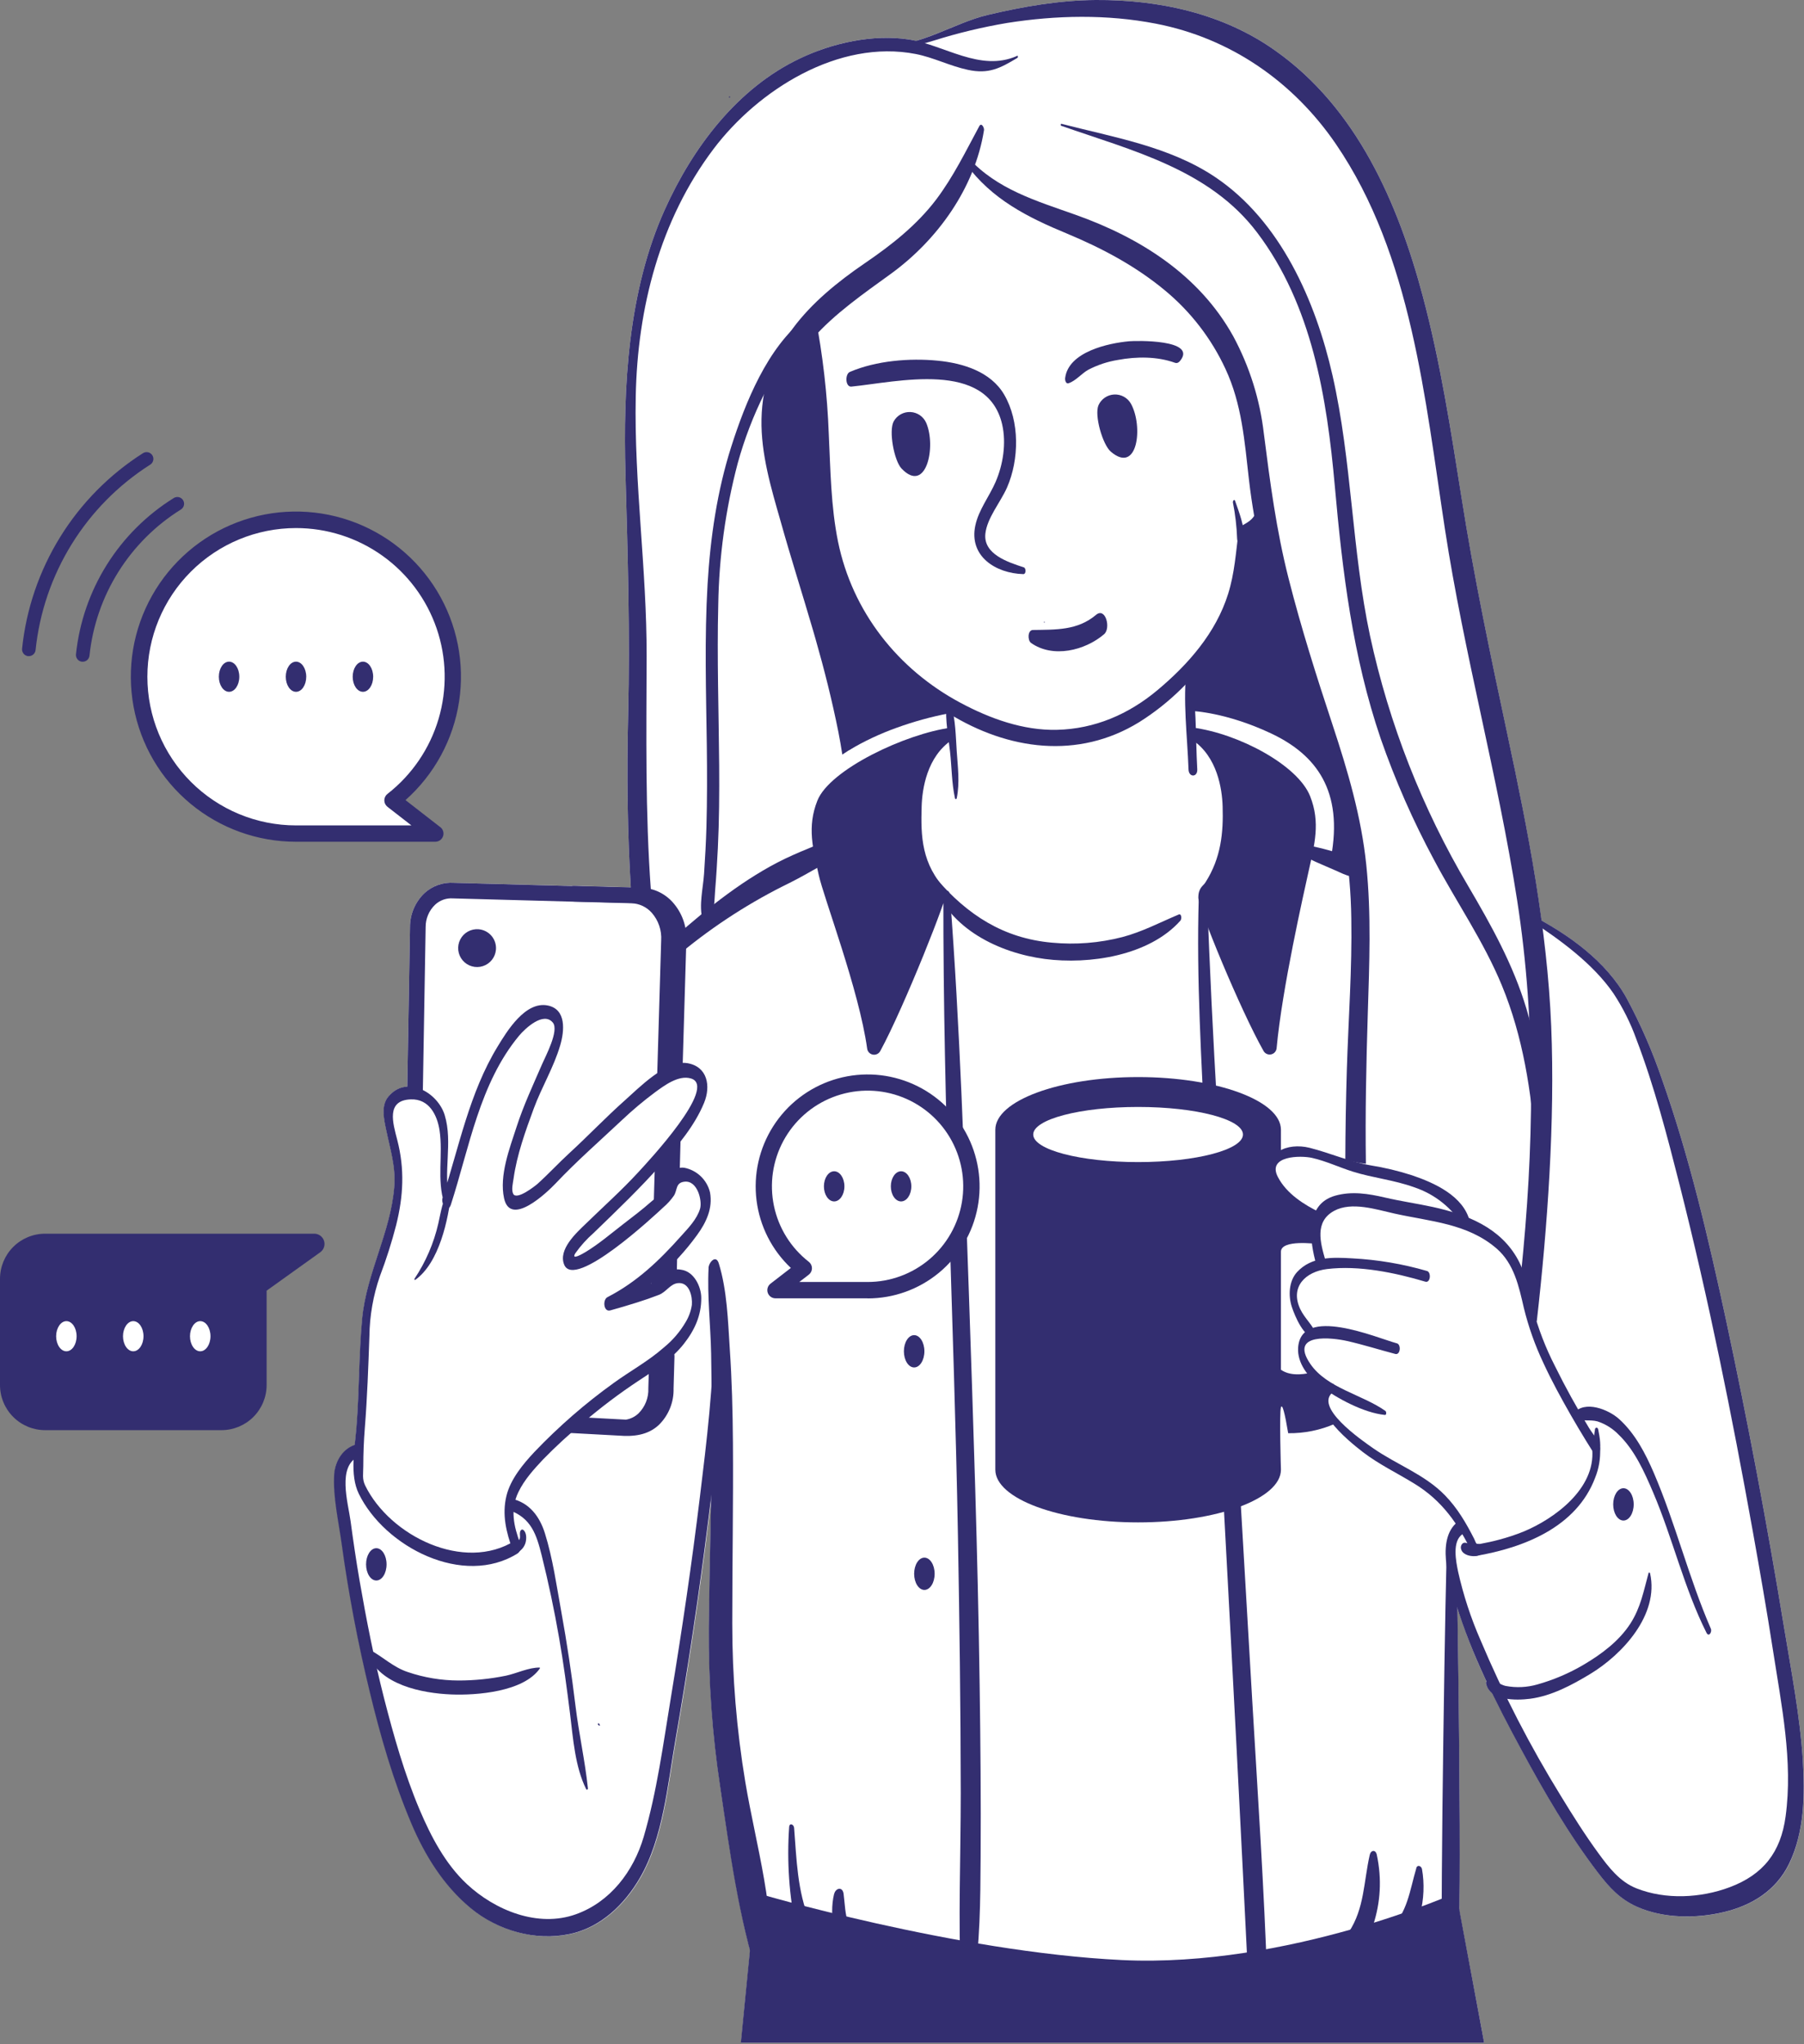
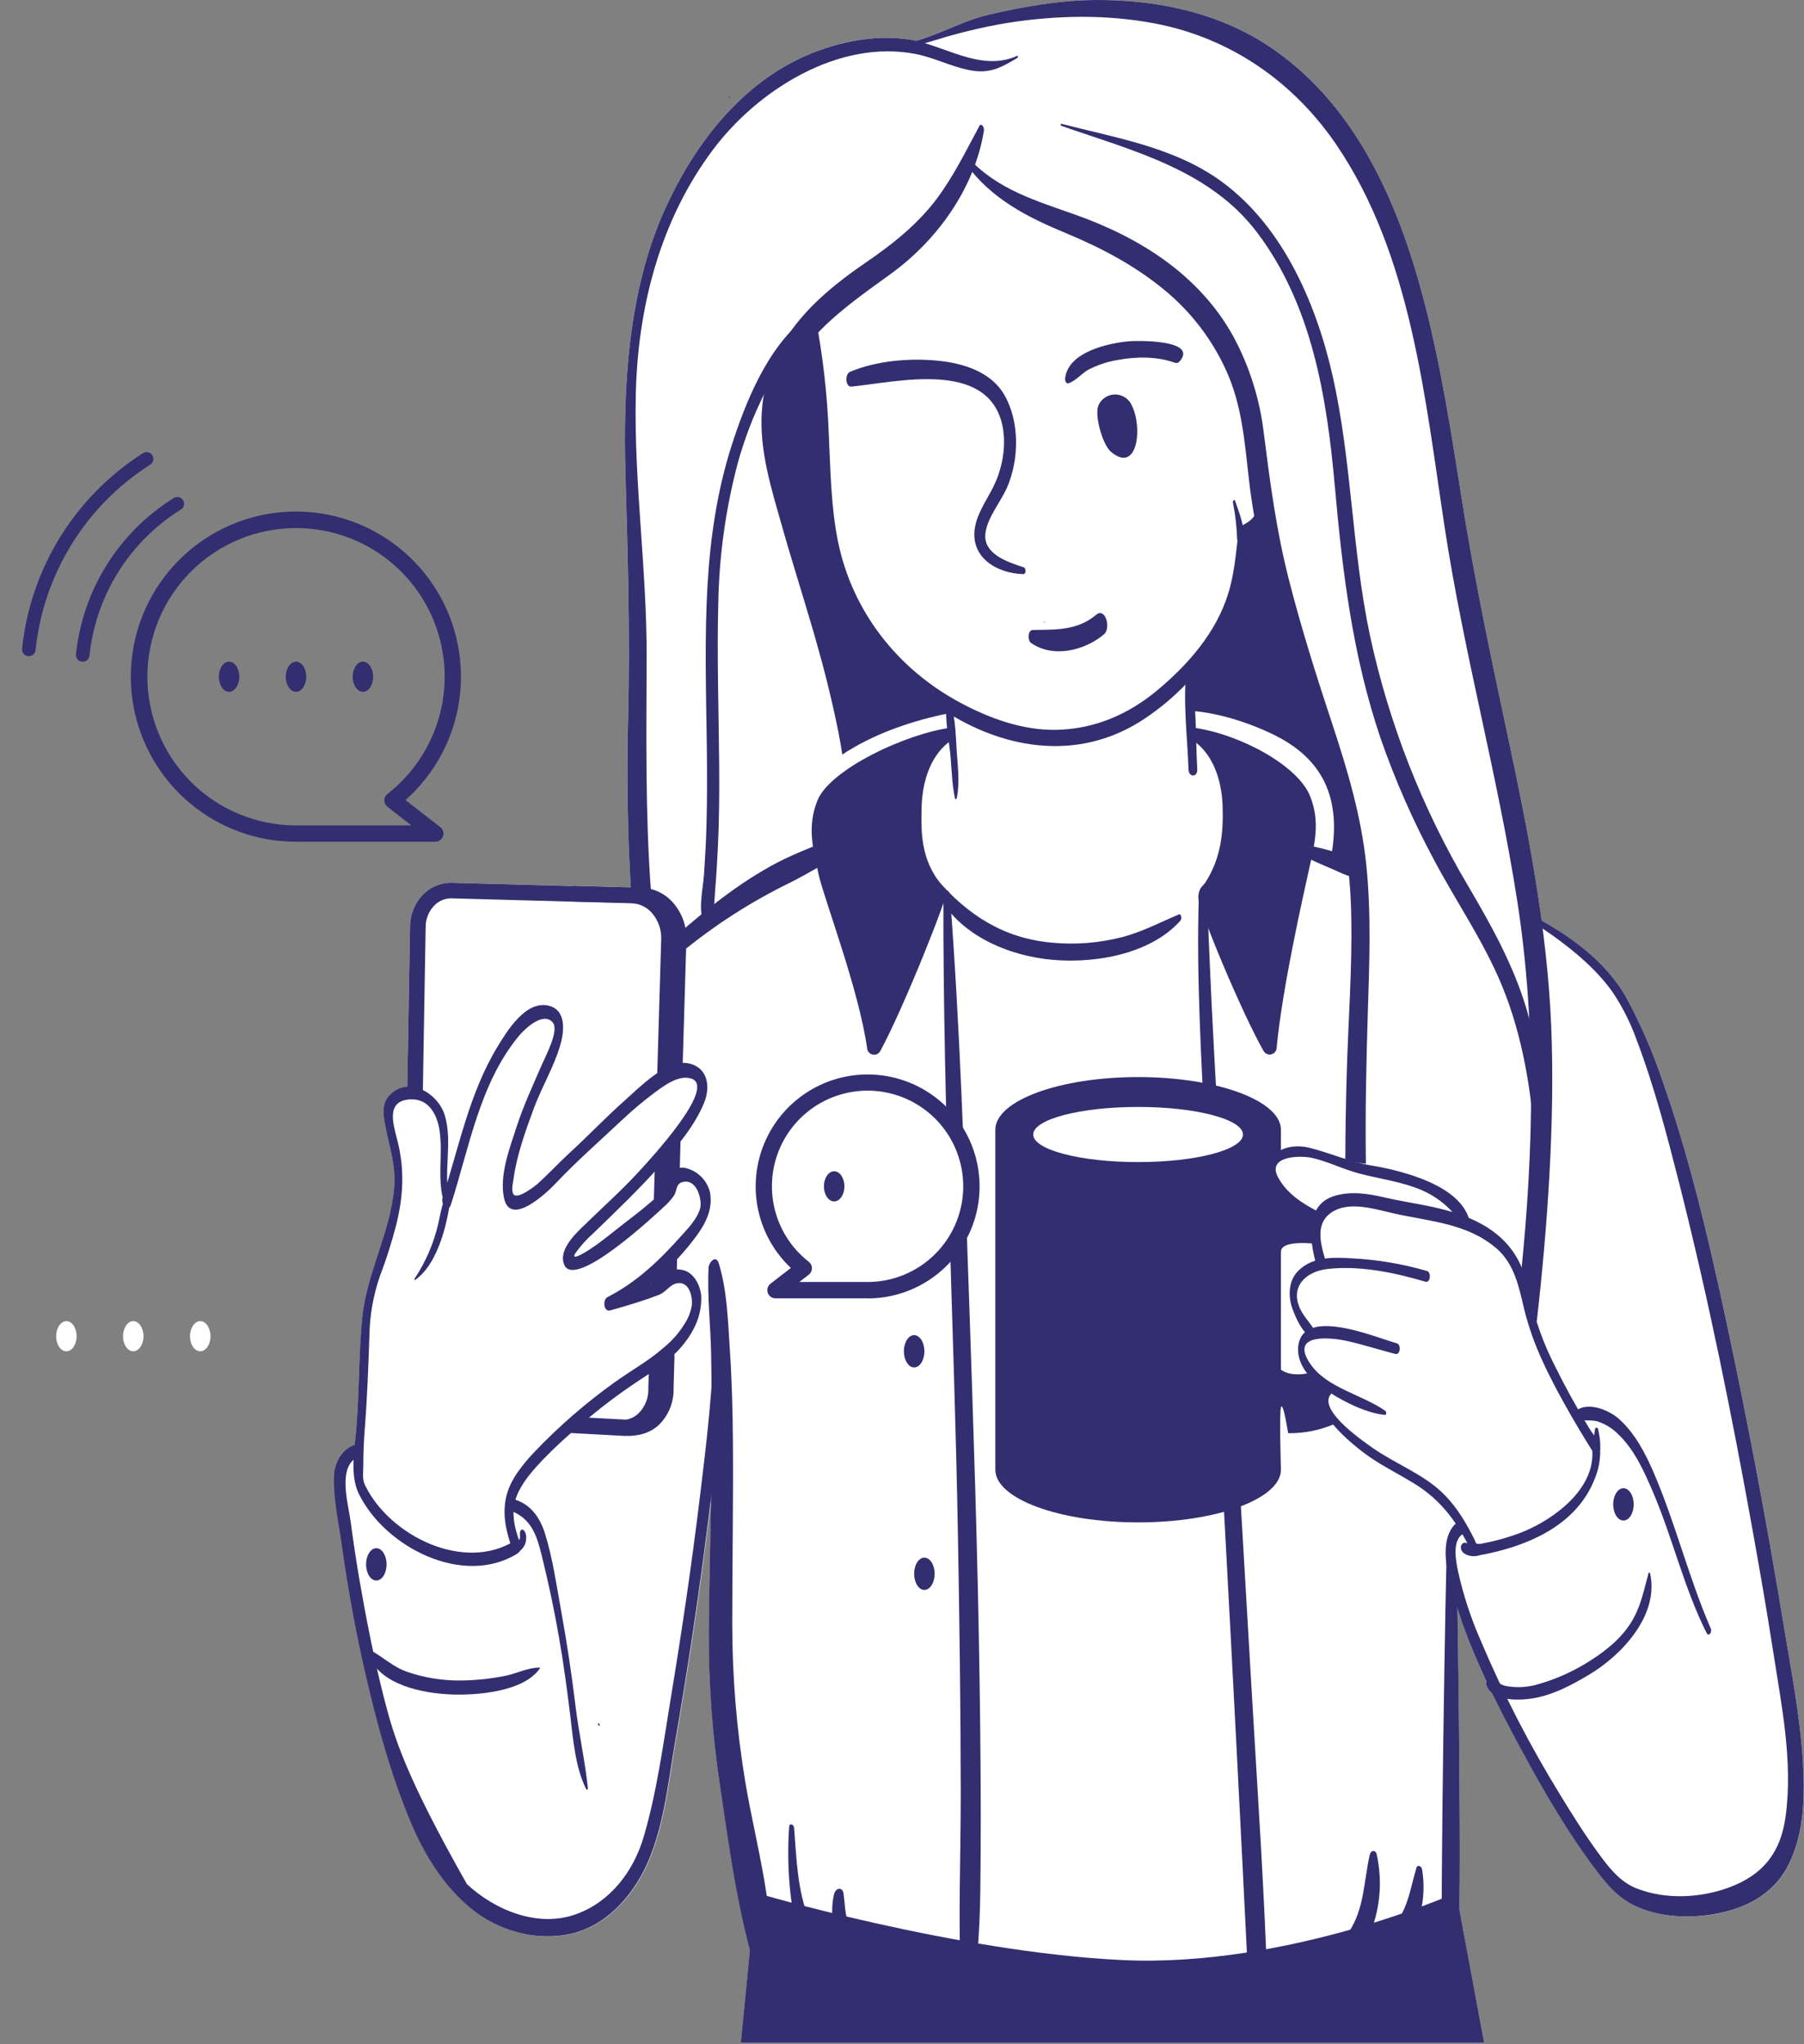
<svg xmlns="http://www.w3.org/2000/svg" width="572" height="648" viewBox="0 0 572 648" fill="none">
  <rect x="0" y="0" width="572" height="648" fill="#808080" stroke="none" />
  <g clip-path="url(#clip0_7_381)">
    <path d="M571.62 557.93C570.7 543.72 567.93 529.61 565.62 515.57C560.287 483.037 554.17 450.647 547.27 418.4C541.72 392.7 535.74 366.92 526.96 342.11C523.961 333.311 520.245 324.772 515.85 316.58C509.85 305.75 499.49 297.8 488.77 291.83C486.12 272.13 482.16 252.6 478.01 233.15C472.64 208 467.33 182.92 463.35 157.5C460 136.2 456.71 114.85 451.16 94C443.26 64.3 430.16 34.22 404.3 16C387.76 4.25 367.4 -0.13 347.42 -5.69993e-06C335.88 0.08 324.42 2.08 313.24 4.72C305.66 6.5 298.15 10.72 290.44 12.96C289.65 12.78 288.86 12.62 288.07 12.5C276.61 10.77 263.88 13.63 253.57 18.56C233.72 28 219.63 46.81 210.79 66.43C199.14 92.26 197.53 122.53 198.32 150.43C199.05 175.84 199.78 201.07 199.17 226.5C198.73 244.78 198.91 263.02 200.01 281.28L182.16 280.79C181.965 280.792 181.77 280.816 181.58 280.86L143.91 279.86C142.206 279.741 140.495 279.974 138.884 280.545C137.274 281.117 135.799 282.013 134.55 283.18C133.102 284.565 131.951 286.231 131.169 288.076C130.386 289.921 129.989 291.906 130 293.91L129.14 344.47C127.969 344.55 126.828 344.879 125.793 345.434C124.759 345.989 123.854 346.758 123.14 347.69C120.8 350.55 121.8 354.81 122.47 358.07C123.76 364.35 125.59 369.85 125.05 376.36C123.85 390.83 116.27 403.54 114.89 417.92C113.79 429.46 114 441.13 113.05 452.7C112.91 454.38 112.7 456.2 112.51 458.06C110.67 458.805 109.086 460.067 107.949 461.695C106.813 463.323 106.174 465.246 106.11 467.23C105.63 474.37 107.51 482.39 108.47 489.46C110.636 505.169 113.593 520.759 117.33 536.17C120.73 550.32 124.84 564.53 130.51 577.95C134.82 588.16 140.81 597.84 149.43 604.95C158.05 612.06 169.9 615.42 180.84 613.1C190.66 611.02 198.18 603.7 203.07 595.26C210.4 582.61 211.81 565.8 214.29 551.65C218.29 528.65 221.747 505.553 224.66 482.36C224.94 480.16 225.217 477.957 225.49 475.75C225.27 489.16 224.93 502.57 224.79 515.98C224.661 532.953 225.881 549.91 228.44 566.69C231 583.79 233.44 601.39 237.84 618.23L234.95 647.56H470.59L462.68 605.47C463.14 582.47 462.38 528.54 462.07 509.72C464.64 517.673 467.726 525.45 471.31 533C471.238 533.066 471.185 533.15 471.157 533.243C471.129 533.336 471.126 533.435 471.15 533.53C471.381 534.822 472.096 535.978 473.15 536.76C476.09 542.76 479.22 548.76 482.39 554.64C489.66 568.1 497.46 581.57 506.78 593.74C510.31 598.35 513.71 602.08 519.16 604.5C527.5 608.2 537.84 608.24 546.59 606.17C555.59 604.04 563.22 599.27 567.33 590.82C572.18 580.73 572.32 568.88 571.62 557.93Z" fill="white" />
-     <path d="M93.86 164.81C104.212 164.814 114.304 168.048 122.729 174.062C131.154 180.076 137.492 188.57 140.859 198.359C144.226 208.148 144.453 218.743 141.51 228.667C138.567 238.592 132.599 247.35 124.44 253.72L138 264.25H93.86C80.674 264.25 68.027 259.012 58.703 249.687C49.378 240.363 44.14 227.717 44.14 214.53C44.14 201.343 49.378 188.697 58.703 179.373C68.027 170.048 80.674 164.81 93.86 164.81Z" fill="white" />
    <path d="M138 266.84H93.86C81.616 266.849 69.756 262.566 60.344 254.734C50.931 246.903 44.563 236.019 42.346 223.978C40.128 211.936 42.203 199.498 48.209 188.828C54.215 178.157 63.771 169.931 75.216 165.578C86.66 161.226 99.269 161.024 110.847 165.007C122.425 168.99 132.24 176.906 138.585 187.378C144.93 197.85 147.402 210.215 145.573 222.322C143.743 234.429 137.726 245.511 128.57 253.64L139.41 262.06C139.884 262.36 140.249 262.805 140.448 263.33C140.648 263.854 140.671 264.429 140.516 264.968C140.36 265.508 140.033 265.982 139.585 266.319C139.137 266.657 138.591 266.839 138.03 266.84H138ZM93.86 167.4C81.36 167.4 69.373 172.365 60.534 181.204C51.695 190.043 46.73 202.03 46.73 214.53C46.73 227.03 51.695 239.017 60.534 247.856C69.373 256.695 81.36 261.66 93.86 261.66H130.45L122.85 255.76C122.54 255.518 122.29 255.208 122.118 254.855C121.945 254.501 121.856 254.113 121.856 253.72C121.856 253.327 121.945 252.939 122.118 252.585C122.29 252.232 122.54 251.922 122.85 251.68C130.592 245.644 136.255 237.341 139.049 227.93C141.842 218.519 141.627 208.471 138.433 199.189C135.239 189.906 129.226 181.853 121.233 176.154C113.24 170.455 103.667 167.394 93.85 167.4H93.86Z" fill="#332E70" />
    <path d="M111.83 214.53C111.83 217.17 113.28 219.31 115.08 219.31C116.88 219.31 118.32 217.17 118.32 214.53C118.32 211.89 116.87 209.75 115.08 209.75C113.29 209.75 111.83 211.89 111.83 214.53Z" fill="#332E70" />
    <path d="M90.61 214.53C90.61 217.17 92.06 219.31 93.86 219.31C95.66 219.31 97.1 217.17 97.1 214.53C97.1 211.89 95.65 209.75 93.86 209.75C92.07 209.75 90.61 211.89 90.61 214.53Z" fill="#332E70" />
    <path d="M69.39 214.53C69.39 217.17 70.84 219.31 72.63 219.31C74.42 219.31 75.88 217.17 75.88 214.53C75.88 211.89 74.43 209.75 72.63 209.75C70.83 209.75 69.39 211.89 69.39 214.53Z" fill="#332E70" />
    <path d="M26.26 209.77H26C25.719 209.741 25.447 209.657 25.199 209.523C24.951 209.389 24.732 209.207 24.554 208.987C24.377 208.768 24.244 208.516 24.165 208.245C24.085 207.974 24.06 207.69 24.09 207.41C25.142 197.338 28.482 187.64 33.855 179.055C39.227 170.471 46.491 163.228 55.09 157.88C55.328 157.73 55.594 157.629 55.871 157.582C56.149 157.535 56.433 157.543 56.707 157.605C56.982 157.668 57.241 157.784 57.471 157.947C57.7 158.11 57.895 158.317 58.045 158.555C58.195 158.793 58.296 159.059 58.343 159.336C58.39 159.614 58.382 159.898 58.319 160.172C58.257 160.447 58.141 160.706 57.978 160.936C57.815 161.165 57.608 161.36 57.37 161.51C49.326 166.518 42.532 173.296 37.506 181.329C32.48 189.362 29.355 198.436 28.37 207.86C28.312 208.381 28.065 208.862 27.676 209.214C27.288 209.566 26.784 209.763 26.26 209.77Z" fill="#332E70" />
    <path d="M9.1 208H8.88C8.323 207.93 7.814 207.645 7.463 207.206C7.112 206.767 6.946 206.209 7 205.65C8.302 193.092 12.428 180.992 19.069 170.255C25.711 159.518 34.695 150.422 45.35 143.65C45.83 143.351 46.408 143.253 46.96 143.378C47.511 143.502 47.991 143.839 48.296 144.315C48.601 144.791 48.707 145.368 48.59 145.921C48.472 146.474 48.142 146.959 47.67 147.27C37.559 153.693 29.033 162.321 22.731 172.507C16.429 182.694 12.514 194.175 11.28 206.09C11.22 206.623 10.964 207.114 10.56 207.468C10.157 207.821 9.636 208.011 9.1 208Z" fill="#332E70" />
-     <path d="M14.31 391.09C10.515 391.09 6.875 392.598 4.191 395.281C1.508 397.965 0 401.605 0 405.4L0 439.06C0 442.855 1.508 446.495 4.191 449.179C6.875 451.862 10.515 453.37 14.31 453.37H70.22C74.016 453.37 77.657 451.863 80.342 449.179C83.028 446.496 84.537 442.856 84.54 439.06V409.15L101.54 396.98C102.098 396.579 102.515 396.011 102.731 395.359C102.946 394.706 102.949 394.002 102.739 393.347C102.529 392.692 102.117 392.121 101.562 391.716C101.007 391.31 100.337 391.091 99.65 391.09H14.31Z" fill="#332E70" />
    <path d="M60.24 423.59C60.24 426.23 61.7 428.37 63.49 428.37C65.28 428.37 66.74 426.23 66.74 423.59C66.74 420.95 65.28 418.81 63.49 418.81C61.7 418.81 60.24 421 60.24 423.59Z" fill="white" />
    <path d="M39 423.59C39 426.23 40.46 428.37 42.25 428.37C44.04 428.37 45.5 426.23 45.5 423.59C45.5 420.95 44.04 418.81 42.25 418.81C40.46 418.81 39 421 39 423.59Z" fill="white" />
    <path d="M17.8 423.59C17.8 426.23 19.26 428.37 21.05 428.37C22.84 428.37 24.29 426.23 24.29 423.59C24.29 420.95 22.84 418.81 21.05 418.81C19.26 418.81 17.8 421 17.8 423.59Z" fill="white" />
    <path d="M231.31 40.29C231.51 40.29 231.51 39.83 231.31 39.83C231.11 39.83 231.1 40.29 231.31 40.29Z" fill="#332E70" />
    <path d="M287.24 257.08C280.68 257.71 273.89 261.63 267.88 264.21C261.58 266.92 255.11 269.27 248.93 272.21C236.36 278.27 224.46 287.74 214.09 296.96C212.34 298.51 213.69 303.96 216.09 301.91C226.642 293.224 238.182 285.813 250.47 279.83C256.75 276.69 262.61 272.83 269.03 269.95C275.23 267.12 282.56 264.95 287.96 260.78C288.91 260.04 288.82 256.88 287.2 257.04L287.24 257.08Z" fill="#332E70" />
    <path d="M376.31 211.39C374.96 222.01 376.48 233.26 376.85 243.93C376.94 246.52 379.76 246.46 379.62 243.86C379.01 233.19 379.52 221.86 377.2 211.37C377.06 210.75 376.39 210.73 376.31 211.37V211.39Z" fill="#332E70" />
    <path d="M427.05 339C426.757 348.62 426.593 358.243 426.56 367.87C426.895 367.854 427.23 367.874 427.56 367.93C429.382 368.372 431.229 368.706 433.09 368.93C432.85 353.05 433.2 337.18 433.69 321.32C434.18 305.46 434.83 289.92 433.22 274.25C431.65 258.97 427.35 244.4 422.55 229.87C417.44 214.43 412.55 199.05 408.55 183.27C404.68 168.04 402.71 152.95 400.73 137.41C399.478 126.618 396.186 116.163 391.03 106.6C380.24 87.15 361.47 75.34 340.98 68.07C328.63 63.68 316.16 60.07 307.07 50.07C306.28 49.21 305.77 51.28 306.21 51.88C314.39 63.14 325.8 68.88 338.38 74.08C349.46 78.7 360 84.3 369.3 92C377.498 98.764 384.075 107.28 388.55 116.92C393.78 128.14 394.62 139.92 396.01 152.06C399.65 183.67 411.01 213.48 420.66 243.54C425.626 258.92 428.255 274.959 428.46 291.12C428.74 307.06 427.54 323.06 427.05 339Z" fill="#332E70" />
    <path d="M322.46 17.74C310.75 22.92 299.46 14.22 288.07 12.5C276.68 10.78 263.88 13.63 253.57 18.56C233.72 28 219.63 46.81 210.79 66.43C199.14 92.26 197.53 122.53 198.32 150.43C199.05 175.84 199.78 201.07 199.17 226.5C198.72 245.15 198.91 263.75 200.07 282.37C200.44 288.23 206.82 288.13 206.38 282.22C204.57 257.48 204.96 232.85 205.03 208.08C205.1 180.54 201.03 153.21 201.58 125.64C202.11 97.71 209.22 69.79 226.23 47.24C240.37 28.5 265.91 12.36 290.36 17.12C295.99 18.22 301.2 20.92 306.81 22.12C313.42 23.58 317.08 21.67 322.6 18.34C322.84 18.2 322.79 17.53 322.46 17.67V17.74Z" fill="#332E70" />
    <path d="M491.85 325.4C490.56 294.23 484.53 263.59 478.03 233.15C472.66 208 467.35 182.92 463.37 157.5C460 136.2 456.71 114.85 451.16 94C443.26 64.3 430.16 34.22 404.3 16C387.76 4.25 367.4 -0.13 347.42 -5.69993e-06C335.88 0.08 324.42 2.08 313.24 4.72C302.4 7.27 291.71 14.86 280.4 14.33C280.3 14.33 280.29 14.56 280.4 14.57C285.81 15.69 290.86 14.45 296.05 12.88C303.668 10.478 311.443 8.607 319.32 7.28C334.9 4.82 350.96 4.49 366.49 7.5C390.17 12.08 410.07 25.92 423.58 45.67C447.63 80.87 451.86 126.67 458.14 167.67C464.19 207.21 474.88 245.84 481.04 285.36C487.16 324.56 486.33 364.47 482.27 403.86C483.21 405.58 483.32 407.92 483.88 409.73C484.67 412.3 485.44 414.89 486.06 417.52C486.06 417.57 486.06 417.62 486.06 417.67L487.27 418.89C490.66 389.13 493.09 355.28 491.85 325.4Z" fill="#332E70" />
    <path d="M349.58 473.28C349.26 473.28 349.21 473.75 349.25 473.98C349.29 474.221 349.35 474.459 349.43 474.69C349.51 474.88 349.69 474.86 349.77 474.69C349.847 474.455 349.903 474.214 349.94 473.97C350 473.73 349.89 473.27 349.58 473.28Z" fill="#332E70" />
    <path d="M279.11 333.19C278.889 333.6 278.543 333.931 278.124 334.134C277.704 334.337 277.231 334.403 276.772 334.322C276.312 334.242 275.89 334.018 275.565 333.684C275.24 333.35 275.028 332.921 274.96 332.46C272.37 313.79 261.17 284.59 259.58 277.3C257.8 269.14 255.84 262.17 259.17 253.8C263.1 243.9 287.29 232.53 301.64 230.66C301.64 230.66 301.9 233.56 301.93 234.5C293.86 239.82 292.4 250.2 292.23 255.6C291.93 265.15 292.18 274.01 300.17 282.32C301 283.13 286.73 319.18 279.11 333.19Z" fill="#332E70" />
    <path d="M400.65 333.19C400.886 333.597 401.245 333.918 401.675 334.107C402.105 334.297 402.584 334.345 403.043 334.245C403.502 334.145 403.918 333.902 404.23 333.551C404.542 333.199 404.735 332.758 404.78 332.29C406.5 313.38 413.4 283.17 414.99 275.9C416.77 267.73 418.73 260.76 415.4 252.39C411.47 242.49 392.6 232.53 378.25 230.66C378.25 230.66 377.99 233.56 377.96 234.5C386.03 239.82 387.49 250.2 387.66 255.6C387.92 263.94 387.19 271.97 382.17 279.79C381.45 280.92 379.97 281.4 379.96 284.58C379.95 287.76 393.22 320.07 400.65 333.19Z" fill="#332E70" />
    <path d="M231.31 31C231.51 31 231.51 30.53 231.31 30.53C231.11 30.53 231.11 31 231.31 31Z" fill="#332E70" />
    <path d="M470.59 647.56H234.9L239.58 600C239.58 600 302.98 618.82 355.71 621.35C408.44 623.88 461.71 600 461.71 600L470.59 647.56Z" fill="#332E70" />
    <path d="M299.12 283.85C299 351.4 302.51 419 303.73 486.52C304.22 513.81 304.6 541.11 304.63 568.4C304.63 588.62 303.77 608.83 304.71 629.02C304.84 631.92 307.99 633.1 308.55 629.71C310.81 616.1 310.84 602.53 310.93 588.71C311.05 570.55 310.88 552.39 310.62 534.23C310.03 492.71 308.62 451.23 307.2 409.7C305.73 367.7 304.4 325.7 301.2 283.76C301.06 281.81 299.11 281.83 299.1 283.81L299.12 283.85Z" fill="#332E70" />
    <path d="M380.1 284.61C379.31 310.47 380.99 336.47 382.17 362.29C383.977 401.983 385.993 441.65 388.22 481.29C390.887 530.33 393.42 579.37 395.82 628.41C396.09 634 402.01 633.9 401.82 628.26C400.82 598.68 398.82 569.11 397.08 539.56C394.74 499.187 392.38 458.803 390 418.41C387.34 373.82 384.28 329.18 382.77 284.54C382.68 282.02 380.18 282.14 380.1 284.61Z" fill="#332E70" />
    <path d="M312 41.25C309.11 59.57 297.24 76.09 282.42 86.84C273.74 93.13 264.57 99.49 257.76 107.25C250.62 115.39 246.07 125.08 247.41 137.87C248.6 149.3 252.3 160.53 255.54 171.5C258.74 182.31 262.11 193.08 265.09 203.95C268.093 214.438 270.497 225.089 272.29 235.85C270 237.28 268.12 238.51 267.08 239.21C266.71 236.82 266.29 234.43 265.83 232.06C263.83 222.06 261.36 212.24 258.56 202.47C258.29 201.47 258.01 200.56 257.73 199.6C254.38 188.14 250.73 176.76 247.52 165.28C244.52 154.82 241.23 143.87 241.45 132.88C241.91 110.05 256.51 95.51 274.33 83.36C282.65 77.69 290.68 71.36 296.81 63.29C302.31 56 306.18 48 310.5 40C311.19 38.72 312.11 40.5 312 41.25Z" fill="#332E70" />
    <path d="M338.84 121.48C341.12 120.72 342.92 118.42 345.04 117.23C348.016 115.676 351.224 114.615 354.54 114.09C360.35 113.01 366.91 112.97 372.54 115C373.31 115.28 373.85 114.82 374.29 114.25C379.44 107.59 360.37 107.98 358.06 108.18C351.34 108.78 338.77 111.56 337.73 119.83C337.64 120.49 337.94 121.83 338.87 121.48H338.84Z" fill="#332E70" />
    <path d="M224.67 401.94C224.21 410.94 225.31 420.09 225.48 429.08C225.66 439.08 225.69 449.08 225.64 459.08C225.55 478.08 224.93 497.02 224.74 515.99C224.611 532.963 225.831 549.92 228.39 566.7C231.39 586.97 234.23 607.96 240.47 627.52C241.28 630.04 243.97 628.83 244.18 626.68C246.18 606.22 239.69 585.03 236.33 564.99C233.555 548.327 232.167 531.463 232.18 514.57C232.18 495.51 232.53 476.45 232.39 457.39C232.32 447.39 232.06 437.46 231.39 427.5C230.81 418.62 230.54 409.05 227.91 400.5C227.02 397.61 224.74 400.16 224.65 401.94H224.67Z" fill="#332E70" />
    <path d="M462 503.1C460.687 499.291 459.615 495.403 458.79 491.46C458.47 490.82 456.56 608.15 457.3 617.37C457.97 618.48 461.73 616.79 462.11 615.87C463.83 611.62 462 503.21 462 503.1Z" fill="#332E70" />
-     <path d="M293.68 134.06C293.25 133.078 292.556 132.236 291.674 131.628C290.792 131.019 289.758 130.669 288.688 130.616C287.618 130.563 286.554 130.81 285.616 131.328C284.679 131.846 283.904 132.616 283.38 133.55C281.72 136.55 283.5 146.08 285.87 148.55C293.7 156.74 296.91 141.55 293.68 134.06Z" fill="#332E70" />
    <path d="M358.6 128C358.078 127.067 357.306 126.297 356.372 125.777C355.437 125.257 354.377 125.007 353.308 125.055C352.24 125.103 351.206 125.446 350.322 126.048C349.437 126.649 348.737 127.484 348.3 128.46C346.94 131.65 349.6 140.93 352.2 143.17C360.77 150.53 362.53 135.1 358.6 128Z" fill="#332E70" />
    <path d="M270 122.55C284.47 121.11 313 114.01 317.76 134.55C319.12 140.55 318.05 147.29 315.66 152.82C313.66 157.42 310.32 161.6 309.25 166.58C307.16 176.36 315.72 181.76 324.47 182C325.39 182 325.37 180.1 324.61 179.85C319.61 178.23 311.78 175.7 312.43 169.23C312.94 164.23 317.27 159.16 319.29 154.57C323.19 145.68 323.35 133.57 318.41 125.12C314.13 117.77 305.25 115.12 297.33 114.34C288.41 113.46 277.79 114.34 269.47 117.9C267.89 118.56 267.98 122.77 270 122.56V122.55Z" fill="#332E70" />
    <path d="M420.57 444.7C420.41 443.45 420.69 440.86 422.07 440.26L422.12 440.2C421.089 439.66 420.088 439.066 419.12 438.42C417.753 437.604 416.598 436.477 415.75 435.13C412.49 435.9 408.83 436.07 406.15 434.22V396.81C406.15 392.81 417.51 394.34 417.51 394.34C416.784 392.544 416.745 390.543 417.4 388.72C417.738 387.431 418.193 386.176 418.76 384.97C418.16 385.83 414.44 382.91 411.54 380.97C409.54 379.65 406.75 377.86 405.95 376.23C405.95 376.23 403.5 373.04 403.5 370.45C403.5 367.86 406.15 365.72 406.15 365.72V358.14C406.15 348.92 385.88 341.44 360.87 341.44C335.86 341.44 315.59 348.92 315.59 358.14V465.9C315.59 475.13 335.86 482.61 360.87 482.61C385.88 482.61 406.15 475.13 406.15 465.9C406.15 465.9 405.6 447.9 406.15 446.15C406.57 444.81 407.4 448.03 408.45 454.34C413.55 454.406 418.606 453.383 423.28 451.34C421.815 449.399 420.881 447.111 420.57 444.7Z" fill="#332E70" />
    <path d="M360.86 368.39C379.223 368.39 394.11 364.477 394.11 359.65C394.11 354.823 379.223 350.91 360.86 350.91C342.497 350.91 327.61 354.823 327.61 359.65C327.61 364.477 342.497 368.39 360.86 368.39Z" fill="white" />
    <path d="M418.64 384.41C413.45 381.9 407.95 378.41 405.2 373.15C401.63 366.33 412.39 366.23 416.05 367.07C420.47 368.07 424.66 370.07 428.99 371.43C435.4 373.43 441.99 374.05 448.39 376.37C454.975 378.554 460.552 383.038 464.1 389C465.1 390.62 466.28 388.25 466.03 387.21C464.1 379.15 454.78 374.96 447.7 372.57C443.381 371.177 438.962 370.121 434.48 369.41C427.84 368.26 421.76 365.51 415.25 363.87C408.2 362.1 400.4 365.31 402.65 373.75C404.3 379.94 412.43 385.62 418.5 386.6C419.5 386.75 419.31 384.74 418.64 384.42V384.41Z" fill="#332E70" />
    <path d="M417.47 423.25C416.47 420.25 413.64 417.94 412.26 414.97C408.97 407.91 413.97 403.14 420.74 402.3C430.83 401.06 442.34 403.44 451.93 406.3C453.58 406.79 453.87 403.3 452.46 402.91C444.766 400.675 436.841 399.333 428.84 398.91C422.57 398.54 415.84 398.26 411.23 403.29C408.63 406.17 408.45 410.83 409.62 414.34C410.54 417.13 413.54 424.43 417.16 424.11C417.57 424.11 417.56 423.5 417.47 423.22V423.25Z" fill="#332E70" />
    <path d="M439.35 447.33C432 442.08 420.72 440.09 415.44 432.33C408.58 422.26 422.72 424.11 427.1 425.1C432.25 426.26 437.29 427.87 442.4 429.21C444.05 429.64 444.32 426.21 442.92 425.85C436.39 424.08 412.54 413.72 411.6 427.21C411.26 432.16 414.89 436.68 418.6 439.38C424.1 443.38 432.38 447.86 439.12 448.55C439.65 448.61 439.61 447.55 439.31 447.31L439.35 447.33Z" fill="#332E70" />
    <path d="M462.88 481.94C454.88 487.11 459.52 501.48 461.67 508.48C466.61 524.58 474.37 539.86 482.34 554.63C489.61 568.09 497.41 581.56 506.73 593.73C510.26 598.34 513.66 602.07 519.11 604.49C527.45 608.19 537.79 608.23 546.54 606.16C555.54 604.03 563.17 599.26 567.28 590.81C572.18 580.73 572.28 568.88 571.62 557.93C570.7 543.72 567.93 529.61 565.62 515.57C560.287 483.037 554.17 450.647 547.27 418.4C541.72 392.7 535.74 366.92 526.96 342.11C523.961 333.311 520.245 324.772 515.85 316.58C509.28 304.67 497.37 296.23 485.55 290.08C484.85 289.72 484.63 291.36 485.14 291.69C494.64 297.89 505.14 305.51 511.61 314.95C514.59 319.487 517.024 324.361 518.86 329.47C524.56 344.42 528.62 360.09 532.55 375.57C541.74 411.84 549.14 448.57 555.75 485.36C558.01 497.95 560.21 510.56 562.17 523.2C564.84 540.47 568.55 558.3 566.17 575.79C564.65 587.18 559.07 594.28 548.42 598.27C539.24 601.71 528.13 602.27 518.93 598.64C513.59 596.55 510.1 591.98 506.83 587.51C502.56 581.67 498.68 575.51 494.92 569.35C485.16 553.53 476.628 536.985 469.4 519.86C466.359 512.902 463.992 505.669 462.33 498.26C461.68 495.04 460.33 488.62 463.72 486.35C465.32 485.29 464.59 480.79 462.81 481.94H462.88Z" fill="#332E70" />
    <path d="M422.15 438.71C412.77 444.94 427.37 456.64 432.15 460.33C437.28 464.26 442.96 466.94 448.46 470.33C457.31 475.73 462.46 483.22 466.86 492.41C467.03 492.77 467.39 493.35 467.86 493.26C483.21 490.64 499.86 484.12 505.77 468.47C506.95 465.559 507.489 462.428 507.35 459.29C507.15 456.85 505.03 454.64 503.82 452.64C499.94 446.25 496.31 439.71 493.01 433C490.066 427.264 487.743 421.229 486.08 415C484.76 409.73 483.94 404.13 481.3 399.3C475.74 389.12 465.09 384.98 454.3 382.62C449.25 381.52 444.14 380.8 439.1 379.62C433.87 378.4 428.62 377.56 423.36 379.04C413.6 381.79 415.26 393.49 417.36 400.85C418.19 403.77 420.95 401.95 420.26 399.55C418.62 393.91 416.76 387.26 423.02 383.84C428.59 380.84 436.4 383.43 442.11 384.7C453.47 387.23 465.31 387.81 474.54 395.8C480.08 400.6 481.6 407.8 483.17 414.62C484.65 420.655 486.737 426.525 489.4 432.14C492 437.77 494.99 443.23 498.07 448.62C499.62 451.34 501.24 454.03 502.87 456.7C503.61 457.91 504.37 459.11 505.13 460.32C505.75 461.32 504.87 459.66 504.85 459.53C505.91 471.91 492.91 481.45 483.06 485.53C480.501 486.559 477.879 487.424 475.21 488.12C473.3 488.65 471.35 489.04 469.41 489.41C467.83 489.72 468.08 489.12 467.41 487.8C464.83 482.75 462.11 478.08 458.14 474C451.68 467.37 442.81 464.29 435.36 459.08C431.75 456.56 416.16 445.84 422.85 441.17C423.65 440.61 423.08 438.08 422.1 438.72L422.15 438.71Z" fill="#332E70" />
    <path d="M250.22 579.17C249.457 590.075 250.215 601.033 252.47 611.73C254.02 618.92 257.58 629.73 264.25 633.87C269.25 636.96 271.06 627.96 268.5 624.93C266.5 622.59 264.06 620.87 262.16 618.42C259.916 615.495 258.08 612.279 256.7 608.86C252.8 599.44 252.58 589.48 251.79 579.45C251.7 578.32 250.32 577.74 250.22 579.17Z" fill="#332E70" />
    <path d="M264.47 600.39C262.8 607.22 264.6 616.92 269.01 622.49C271.27 625.35 273.4 621.24 272.79 618.98C271.94 615.83 270.28 612.98 269.09 609.98C267.9 606.98 267.91 603.58 267.48 600.35C267.17 597.97 264.94 598.48 264.48 600.43L264.47 600.39Z" fill="#332E70" />
    <path d="M434.31 588C432.37 596.52 432.64 605 427.66 612.5C425.02 616.5 414.22 625.63 421.97 629.82C422.394 629.986 422.857 630.021 423.301 629.921C423.744 629.821 424.148 629.591 424.46 629.26C434.34 617.38 439.9 603.67 436.54 587.94C436.18 586.28 434.66 586.46 434.31 588Z" fill="#332E70" />
    <path d="M449.08 592.22C446.94 599.38 446.32 606.5 440.49 611.8C437.81 614.23 440.33 622.34 443.49 619.14C450.13 612.49 452.49 601.62 450.88 592.54C450.7 591.54 449.42 590.97 449.05 592.22H449.08Z" fill="#332E70" />
    <path d="M410.73 269.62C414.73 272.48 419.53 274.17 424 276.18C426 277.08 430.89 279.7 431.48 275.9C432.07 272.1 427.55 271.39 424.87 270.59C420.361 269.153 415.747 268.07 411.07 267.35C410.07 267.22 410.17 269.22 410.73 269.62Z" fill="#332E70" />
    <path d="M336.44 39.86C359.03 47.78 383.44 53.68 398.61 73.73C416.02 96.73 420.73 126.07 423.23 154.06C425.65 181.33 428.9 208.06 437.77 234.12C442.386 247.378 448.047 260.248 454.7 272.61C461.78 285.96 470.43 298.39 476.21 312.41C482.91 328.64 485.58 346.1 486.82 363.51C486.97 365.71 489.02 365.6 489.14 363.45C489.993 348.715 488.254 333.944 484 319.81C479.81 305.81 472.83 293.32 465.48 280.81C450.937 256.25 440.446 229.507 434.41 201.61C428.6 174.34 428.68 146.23 422.51 119.03C417.16 95.44 406.01 70.03 385.29 56.13C370.84 46.44 353.12 43.53 336.59 39.26C336.28 39.18 336.23 39.8 336.49 39.89L336.44 39.86Z" fill="#332E70" />
    <path d="M255.35 100.81C243.35 110.1 236.35 127.55 231.87 141.58C227.39 155.61 225.22 170.49 224.35 185.22C223.35 202.22 223.88 219.32 224.11 236.35C224.22 244.97 224.23 253.59 223.99 262.21C223.84 267.14 223.58 272.06 223.24 276.98C222.92 281.67 221.56 286.88 222.74 291.48C222.99 292.48 224.17 293.63 224.91 292.29C226.63 289.17 226.47 285.63 226.76 282.12C227.13 277.71 227.39 273.29 227.61 268.87C228.04 260.15 228.09 251.4 228.03 242.67C227.9 225.67 227.31 208.67 227.74 191.67C227.974 176.549 230.043 161.513 233.9 146.89C236.028 139.176 238.901 131.687 242.48 124.53C246.39 116.71 251.8 109.97 256.29 102.53C256.65 101.92 256.29 100.04 255.35 100.79V100.81Z" fill="#332E70" />
    <path d="M300.8 226.15C295.234 227.226 289.761 228.734 284.43 230.66C279.115 232.551 273.998 234.955 269.15 237.84C266.61 227.72 254.37 177.75 246.35 148.62C237.42 116.14 256.88 103.23 256.88 103.23C256.88 103.23 259.93 127.4 263.13 166.44C266.33 205.48 300.13 222.74 300.13 222.74L300.8 226.15Z" fill="#332E70" />
    <path d="M295.86 279.82C301.04 294.49 316.78 302.08 331.29 304C345.35 305.85 364.38 303 374.29 291.83C374.71 291.36 374.7 289.5 373.71 289.92C367.71 292.44 362.18 295.4 355.86 297.06C348.579 298.941 341.026 299.54 333.54 298.83C318.17 297.47 306.71 289.99 296.88 278.54C296.07 277.6 295.6 279.15 295.88 279.82H295.86Z" fill="#332E70" />
    <path d="M213.93 341.89H213.86C213.532 341.881 213.209 341.807 212.91 341.673C212.611 341.539 212.341 341.347 212.116 341.108C211.891 340.869 211.716 340.588 211.6 340.281C211.484 339.975 211.429 339.648 211.44 339.32L212.66 298.14C212.764 296.548 212.552 294.951 212.037 293.441C211.523 291.931 210.715 290.537 209.66 289.34C208.858 288.441 207.883 287.712 206.794 287.197C205.705 286.682 204.524 286.39 203.32 286.34L182 285.8C181.673 285.792 181.352 285.72 181.053 285.588C180.754 285.455 180.485 285.265 180.26 285.028C180.035 284.791 179.859 284.512 179.743 284.207C179.626 283.902 179.571 283.577 179.58 283.25C179.603 282.59 179.885 281.966 180.363 281.512C180.842 281.058 181.48 280.809 182.14 280.82L203.38 281.4C205.243 281.46 207.075 281.894 208.767 282.676C210.459 283.457 211.976 284.571 213.23 285.95C214.741 287.623 215.907 289.577 216.66 291.702C217.414 293.827 217.74 296.079 217.62 298.33L216.4 339.47C216.379 340.114 216.111 340.725 215.651 341.176C215.191 341.627 214.574 341.883 213.93 341.89Z" fill="#332E70" />
    <path d="M213.14 428.15C211.67 428.86 210.26 429.68 208.86 430.53C207.89 431.226 206.867 431.844 205.8 432.38L205.57 440V440.1C205.631 441.566 205.387 443.029 204.853 444.395C204.32 445.762 203.508 447.003 202.47 448.04C201.369 449.095 199.975 449.793 198.47 450.04L184.39 449.28C183.56 450.17 182.65 450.98 181.72 451.8C181.03 452.42 180.39 453.1 179.72 453.8C180.111 454.086 180.576 454.253 181.06 454.28L196.27 455.1C200.83 455.46 205.39 454.99 208.87 451.74C210.412 450.238 211.626 448.433 212.435 446.438C213.244 444.443 213.63 442.302 213.57 440.15L213.86 430.02C213.877 429.675 213.822 429.331 213.698 429.009C213.574 428.687 213.384 428.394 213.14 428.15Z" fill="#332E70" />
    <path d="M207.31 410C209.63 408.07 212.23 406.41 214.58 404.55L214.73 396.97C214.746 396.386 214.555 395.816 214.19 395.36C212.54 396.36 211.02 400.02 209.44 401.12C208.54 401.74 207.62 402.55 206.63 403.19L206.49 408.11C206.485 408.465 206.555 408.818 206.696 409.143C206.838 409.469 207.047 409.761 207.31 410Z" fill="#332E70" />
    <path d="M215.47 373.31L215.78 361.57C215.791 361.248 215.739 360.926 215.626 360.624C215.512 360.322 215.34 360.046 215.12 359.81C213.64 360.96 208.8 367.81 207.66 368.52L207.32 380.21C207.312 380.589 207.391 380.966 207.55 381.31C208.56 380.23 213.68 374 215.47 373.31Z" fill="#332E70" />
    <path d="M131.62 347.89H131.57C130.91 347.874 130.282 347.599 129.823 347.123C129.365 346.648 129.112 346.011 129.12 345.35L130 293.91C129.99 291.905 130.388 289.918 131.17 288.072C131.952 286.225 133.102 284.558 134.55 283.17C135.801 282.008 137.277 281.114 138.887 280.545C140.497 279.976 142.207 279.743 143.91 279.86L200.4 281.4C202.263 281.46 204.095 281.894 205.787 282.676C207.479 283.457 208.996 284.571 210.25 285.95C211.761 287.623 212.927 289.577 213.68 291.702C214.434 293.827 214.76 296.079 214.64 298.33L213.39 340.54C213.372 341.203 213.09 341.832 212.608 342.287C212.126 342.743 211.483 342.989 210.82 342.97C210.157 342.951 209.529 342.67 209.073 342.188C208.617 341.706 208.372 341.063 208.39 340.4L209.64 298.14C209.744 296.548 209.532 294.951 209.017 293.441C208.503 291.931 207.695 290.537 206.64 289.34C205.838 288.441 204.863 287.712 203.774 287.197C202.685 286.682 201.504 286.39 200.3 286.34L143.75 284.8H143.64C142.606 284.72 141.567 284.857 140.589 285.201C139.611 285.546 138.716 286.09 137.96 286.8C137 287.719 136.238 288.824 135.722 290.049C135.206 291.274 134.947 292.591 134.96 293.92L134.08 345.4C134.08 346.055 133.822 346.684 133.361 347.15C132.901 347.616 132.275 347.882 131.62 347.89Z" fill="#332E70" />
-     <path d="M157.25 301.06C157.151 302.242 156.704 303.368 155.965 304.297C155.227 305.225 154.229 305.913 153.1 306.275C151.97 306.636 150.758 306.655 149.618 306.328C148.478 306.001 147.46 305.344 146.693 304.439C145.926 303.534 145.445 302.421 145.31 301.243C145.175 300.064 145.392 298.872 145.934 297.817C146.477 296.762 147.32 295.892 148.356 295.315C149.393 294.739 150.578 294.483 151.76 294.58C152.546 294.644 153.312 294.863 154.014 295.224C154.715 295.584 155.339 296.08 155.849 296.682C156.359 297.283 156.745 297.98 156.985 298.731C157.226 299.483 157.316 300.274 157.25 301.06Z" fill="#332E70" />
    <path d="M275.1 343.17C268.251 343.172 261.572 345.312 255.997 349.291C250.422 353.27 246.228 358.89 243.999 365.367C241.771 371.844 241.62 378.855 243.567 385.422C245.514 391.989 249.462 397.784 254.86 402L245.86 409H275.1C283.828 409 292.199 405.533 298.371 399.361C304.543 393.189 308.01 384.818 308.01 376.09C308.01 367.362 304.543 358.991 298.371 352.819C292.199 346.647 283.828 343.18 275.1 343.18V343.17Z" fill="white" />
    <path d="M275.1 411.58H245.88C245.341 411.579 244.817 411.41 244.379 411.096C243.941 410.783 243.611 410.341 243.436 409.831C243.261 409.322 243.249 408.771 243.403 408.254C243.556 407.738 243.866 407.282 244.29 406.95L250.76 401.95C244.749 396.287 240.9 388.705 239.876 380.51C238.852 372.315 240.718 364.02 245.151 357.052C249.585 350.084 256.309 344.881 264.166 342.336C272.023 339.792 280.521 340.067 288.198 343.114C295.874 346.16 302.248 351.788 306.222 359.027C310.196 366.267 311.522 374.666 309.97 382.777C308.419 390.889 304.089 398.206 297.724 403.469C291.359 408.732 283.359 411.61 275.1 411.61V411.58ZM253.43 406.4H275.1C282.278 406.396 289.221 403.848 294.697 399.206C300.172 394.565 303.824 388.133 305.003 381.053C306.182 373.973 304.812 366.704 301.137 360.539C297.461 354.374 291.719 349.712 284.93 347.382C278.141 345.052 270.745 345.206 264.059 347.815C257.372 350.424 251.828 355.321 248.411 361.633C244.995 367.945 243.928 375.264 245.4 382.29C246.871 389.315 250.787 395.59 256.45 400C256.761 400.241 257.013 400.55 257.187 400.904C257.36 401.258 257.451 401.646 257.451 402.04C257.451 402.434 257.36 402.822 257.187 403.176C257.013 403.53 256.761 403.839 256.45 404.08L253.43 406.4Z" fill="#332E70" />
-     <path d="M282.46 376.08C282.46 378.72 283.92 380.86 285.71 380.86C287.5 380.86 288.96 378.72 288.96 376.08C288.96 373.44 287.5 371.3 285.71 371.3C283.92 371.3 282.46 373.44 282.46 376.08Z" fill="#332E70" />
    <path d="M261.24 376.08C261.24 378.72 262.7 380.86 264.49 380.86C266.28 380.86 267.74 378.72 267.74 376.08C267.74 373.44 266.28 371.3 264.49 371.3C262.7 371.3 261.24 373.44 261.24 376.08Z" fill="#332E70" />
    <path d="M331.11 197.4C331.26 197.4 331.25 197.05 331.11 197.05C330.97 197.05 330.96 197.4 331.11 197.4Z" fill="#332E70" />
    <path d="M326.89 203.8C333.83 208.72 344 206.25 350.07 201.06C352.31 199.15 350.54 192.39 347.53 194.91C341.62 199.91 334.75 199.58 327.53 199.71C325.79 199.71 325.79 203.01 326.9 203.8H326.89Z" fill="#332E70" />
-     <path d="M226.34 420.92C226.28 438.85 224.08 456.82 221.91 474.6C219.34 495.79 216.22 516.93 212.74 537.99C210.31 552.72 208.3 567.99 204.09 582.32C200.88 593.22 193.52 602.93 182.62 606.83C170.53 611.17 156.95 605.57 148.05 597.28C141.2 590.89 136.67 582.22 133.05 573.7C128.23 562.3 124.82 550.23 121.75 538.26C118.62 526 116.17 513.51 114 501C112.93 494.76 112 488.49 111.16 482.21C110.38 476.43 106.81 464.66 113.77 461.73C115.32 461.07 114.88 457.29 112.97 457.86C108.81 459.09 106.31 462.99 105.97 467.22C105.49 474.36 107.37 482.38 108.33 489.45C110.496 505.159 113.453 520.749 117.19 536.16C120.59 550.31 124.7 564.52 130.37 577.94C134.68 588.15 140.67 597.83 149.29 604.94C157.91 612.05 169.76 615.41 180.7 613.09C190.52 611.01 198.04 603.69 202.93 595.25C210.26 582.6 211.67 565.79 214.15 551.64C218.15 528.64 221.607 505.543 224.52 482.35C227.1 462 229.71 441.35 229.76 420.82C229.76 417.52 226.26 417.64 226.25 420.91L226.34 420.92Z" fill="#332E70" />
+     <path d="M226.34 420.92C226.28 438.85 224.08 456.82 221.91 474.6C219.34 495.79 216.22 516.93 212.74 537.99C210.31 552.72 208.3 567.99 204.09 582.32C200.88 593.22 193.52 602.93 182.62 606.83C170.53 611.17 156.95 605.57 148.05 597.28C128.23 562.3 124.82 550.23 121.75 538.26C118.62 526 116.17 513.51 114 501C112.93 494.76 112 488.49 111.16 482.21C110.38 476.43 106.81 464.66 113.77 461.73C115.32 461.07 114.88 457.29 112.97 457.86C108.81 459.09 106.31 462.99 105.97 467.22C105.49 474.36 107.37 482.38 108.33 489.45C110.496 505.159 113.453 520.749 117.19 536.16C120.59 550.31 124.7 564.52 130.37 577.94C134.68 588.15 140.67 597.83 149.29 604.94C157.91 612.05 169.76 615.41 180.7 613.09C190.52 611.01 198.04 603.69 202.93 595.25C210.26 582.6 211.67 565.79 214.15 551.64C218.15 528.64 221.607 505.543 224.52 482.35C227.1 462 229.71 441.35 229.76 420.82C229.76 417.52 226.26 417.64 226.25 420.91L226.34 420.92Z" fill="#332E70" />
    <path d="M142.56 380.37C140.37 371.65 143.67 362.25 141 353.49C138.81 346.31 128.89 340.61 123.09 347.69C120.75 350.55 121.75 354.81 122.42 358.07C123.71 364.35 125.54 369.85 125 376.36C123.8 390.83 116.22 403.54 114.84 417.92C113.74 429.46 113.95 441.13 113 452.7C112.47 459.17 110.84 467.52 113.75 473.5C121.99 490.44 146.93 503.28 164.18 492.41C164.637 492.054 164.961 491.554 165.097 490.991C165.233 490.428 165.174 489.835 164.93 489.31C162.93 483.78 161.67 478.58 164.37 473C166.25 469.1 169.27 465.77 172.2 462.65C176.208 458.542 180.434 454.653 184.86 451C190.419 446.23 196.27 441.811 202.38 437.77C207.55 434.39 212.98 430.92 216.84 426C220.25 421.66 222.39 417 222.35 411.47C222.35 407.85 220.03 403.06 216.02 402.52C215.157 402.335 214.262 402.352 213.407 402.57C212.551 402.789 211.758 403.203 211.09 403.78C209.344 405.533 207.173 406.804 204.79 407.47C200.79 408.87 196.73 410.06 192.66 411.17L193.53 415.38C204.379 409.628 213.774 401.478 221 391.55C223.92 387.55 226.06 383.03 225.12 377.98C224.65 376.031 223.629 374.259 222.178 372.876C220.727 371.493 218.909 370.557 216.94 370.18C213.54 369.76 211.74 372.82 211.23 375.63C210.84 377.76 208.1 379.52 206.52 380.91C203.66 383.44 200.61 385.74 197.59 388.07C193.7 391.07 189.97 394.28 185.77 396.84C184.94 397.34 180.87 399.76 182.44 397.27C184.1 394.925 186.03 392.784 188.19 390.89C195.64 383.68 203.04 376.62 209.92 368.82C215.04 363.02 220.28 356.82 223.25 349.6C225.44 344.27 224.33 338.11 217.95 337.03C211.22 335.9 202.43 345.03 198.03 348.91C192.03 354.25 186.47 360.1 180.54 365.54C177.09 368.7 173.92 372.16 170.44 375.29C169.79 375.87 163.8 380.63 162.72 378.45C162.08 377.17 162.65 374.99 162.83 373.67C163.89 366.06 166.61 358.54 169.26 351.36C171.78 344.56 175.58 338.36 177.63 331.36C178.96 326.83 179.63 320.01 173.74 318.76C166.59 317.25 160.74 326.89 157.74 331.83C148.81 346.51 145.55 363.56 140.33 379.7C139.69 381.7 142.04 384.7 142.95 381.92C148.8 363.84 152.08 343.35 164.6 328.31C166.45 326.1 172.33 320.5 175.32 324.21C177.32 326.73 172.94 334.9 171.9 337.31C169 344.02 165.99 350.41 163.74 357.38C161.56 364.09 158.27 372.68 159.82 379.83C161.82 389.13 173.42 378.05 176.18 375.15C182.78 368.15 190.18 361.68 197.18 355.1C200.51 351.95 204.023 348.998 207.7 346.26C210.7 344.07 215.15 340.73 219.07 341.88C227.77 344.42 205.47 368.26 202.28 371.72C197.03 377.42 191.28 382.54 185.76 387.92C182.76 390.8 176.91 396.1 178.89 400.92C182.23 408.99 207.59 385.29 210.35 382.71C211.621 381.622 212.747 380.375 213.7 379C214.84 377.17 214.16 374.9 217.07 374.6C221.19 374.18 222.69 380.66 221.98 383.15C220.98 386.5 218.27 389.27 215.98 391.81C209.09 399.55 201.91 406.43 192.62 411.2C191.02 412.02 191.36 415.99 193.49 415.41C196.34 414.63 199.17 413.78 202 412.89C204.34 412.163 206.653 411.357 208.94 410.47C211.29 409.55 212.5 407.01 214.94 406.76C218.63 406.37 219.59 411.07 219.37 413.65C219.084 415.606 218.403 417.484 217.37 419.17C215.57 422.227 213.236 424.937 210.48 427.17C205.63 431.46 199.83 434.61 194.6 438.4C185.568 444.889 177.158 452.204 169.48 460.25C165.86 464.1 161.88 468.9 160.59 474.15C159.12 480.15 160.51 485.76 162.59 491.47C162.83 490.47 163.08 489.41 163.33 488.37C147.18 498.58 123.59 486.9 115.78 470.9C114.78 468.84 115.19 467.13 115.19 464.78C115.19 460.78 115.35 456.78 115.67 452.78C116.45 443.03 116.78 433.32 117.13 423.55C117.21 417.079 118.335 410.663 120.46 404.55C122.474 399.256 124.193 393.854 125.61 388.37C127.91 379.16 128.35 370.58 125.96 361.37C124.55 355.95 122.36 348.79 130.25 348.51C136.09 348.3 138.63 353.51 139.37 358.34C140.53 366.01 138.43 374.01 140.88 381.51C141.42 383.09 142.85 381.51 142.56 380.37Z" fill="#332E70" />
    <path d="M189.68 546.82L190.05 547.05C190.21 547.15 190.24 546.87 190.18 546.77L189.9 546.35C189.7 546.05 189.41 546.65 189.68 546.82Z" fill="#332E70" />
    <path d="M161.47 478.73C168.47 481.25 170.11 486.49 171.76 493.09C173.92 501.757 175.76 510.473 177.28 519.24C178.68 527.24 179.76 535.36 180.77 543.47C181.72 551.2 182.34 560.07 185.84 567.14C186.05 567.55 186.45 567.28 186.41 566.89C185.49 558.16 183.53 549.49 182.47 540.75C181.257 530.71 179.75 520.727 177.95 510.8C176.45 502.57 175.28 494.07 172.78 486.07C171.1 480.69 167.78 476.25 162.04 475.07C160.21 474.69 159.98 478.2 161.47 478.74V478.73Z" fill="#332E70" />
    <path d="M171.12 528.63C167.66 528.57 163.84 530.48 160.46 531.2C155.498 532.218 150.445 532.731 145.38 532.73C139.91 532.718 134.478 531.813 129.3 530.05C124.64 528.51 121.42 525.22 117.24 522.99C116.53 522.6 116.44 523.99 116.58 524.38C120.45 534.17 133.83 536.77 143.06 537.15C151.06 537.48 166.06 536.35 171.19 528.88C171.24 528.81 171.19 528.63 171.12 528.63Z" fill="#332E70" />
    <path d="M142.35 377.16C140.35 380.31 139.79 384.23 138.98 387.84C137.553 394.087 134.998 400.021 131.44 405.35C131.34 405.49 131.44 405.9 131.65 405.74C139.28 400.33 142.18 386.57 143.12 377.81C143.12 377.41 142.76 376.53 142.35 377.16Z" fill="#332E70" />
    <path d="M255.3 101.64C260.69 126.16 257.94 151.49 263.3 175.93C267.98 197.43 282.3 214.74 300.82 226.17C319.58 237.77 341.82 240.87 361.22 228.92C370.969 222.793 379.254 214.6 385.49 204.92C392.61 193.92 394.32 182.28 395.85 169.53C395.49 170.1 395.13 170.67 394.78 171.25C399.29 168.83 401.39 166.01 401.71 160.84C401.86 158.45 398.79 157.59 398.61 160.28C398.41 163.28 397.12 164.78 394.61 166.16C393.61 166.7 392.88 167.09 392.73 168.31C391.89 175.02 391.45 181.76 389.41 188.25C385.54 200.62 376.74 210.64 366.99 218.79C357.86 226.43 347.09 231.09 335.11 231.36C324.44 231.61 313.88 227.79 304.59 222.82C284.59 212.15 270.23 193.82 265.71 171.68C263.44 160.49 263.33 148.92 262.78 137.55C262.316 125.008 260.885 112.521 258.5 100.2C257.83 96.92 254.74 98.97 255.32 101.62L255.3 101.64Z" fill="#332E70" />
    <path d="M300.07 223.47C299.7 228.41 300.68 233.38 301.23 238.27C301.78 243.16 301.74 248.18 302.79 253.02C302.88 253.44 303.28 253.41 303.36 253.02C304.36 248.15 303.69 243.13 303.36 238.23C303.03 233.33 302.99 228.18 301.59 223.45C301.31 222.51 300.2 222.3 300.11 223.45L300.07 223.47Z" fill="#332E70" />
    <path d="M390.91 159.22C391.669 163.028 392.121 166.89 392.26 170.77C392.32 172.97 394.72 172.92 394.61 170.72C394.39 166.34 393.04 162.81 391.61 158.77C391.38 158.12 390.86 158.77 390.94 159.22H390.91Z" fill="#332E70" />
    <path d="M430.18 275.4C429.9 264.03 426.18 249.84 421.76 237.2L400.76 165.31L393.41 168.9C393.41 168.9 395.05 194.71 376.72 212.8L378 225.4C378 225.4 388.66 225.74 403 232.49C417.34 239.24 426 250.65 422 271.98L430.18 275.4Z" fill="#332E70" />
    <path d="M499.13 449.7C501.28 450.7 504.13 449.92 506.52 450.59C509.071 451.428 511.377 452.877 513.24 454.81C518.32 459.69 521.45 466.74 524.16 473.1C530.38 487.67 533.96 503.41 541.08 517.6C541.82 519.08 542.91 517.35 542.46 516.3C535.46 500.2 531.32 483.07 524.39 466.94C521.72 460.74 518.46 454.45 513.39 449.86C510.08 446.86 502.48 443.72 498.94 448.05C498.58 448.49 498.5 449.43 499.12 449.7H499.13Z" fill="#332E70" />
    <path d="M471.15 533.52C472.15 539.2 480.71 539.09 485.15 538.52C491.96 537.63 498.41 534.17 504.2 530.67C514.41 524.5 526.12 511.88 523.2 498.78C523.14 498.51 522.8 498.34 522.71 498.69C521.13 504.41 520.25 509.55 516.95 514.69C513.37 520.22 507.8 524.38 502.19 527.69C497.555 530.428 492.583 532.549 487.4 534C484.174 534.919 480.779 535.08 477.48 534.47C475.35 534.06 473.36 531.89 471.36 533.03C471.273 533.092 471.208 533.178 471.172 533.279C471.136 533.379 471.132 533.487 471.16 533.59L471.15 533.52Z" fill="#332E70" />
    <path d="M514.75 482.02C516.545 482.02 518 479.728 518 476.9C518 474.072 516.545 471.78 514.75 471.78C512.955 471.78 511.5 474.072 511.5 476.9C511.5 479.728 512.955 482.02 514.75 482.02Z" fill="#332E70" />
    <path d="M122.57 495.91C122.57 498.74 121.12 501.03 119.32 501.03C117.52 501.03 116.07 498.74 116.07 495.91C116.07 493.08 117.53 490.79 119.32 490.79C121.11 490.79 122.57 493.08 122.57 495.91Z" fill="#332E70" />
    <path d="M289.85 433.49C291.645 433.49 293.1 431.198 293.1 428.37C293.1 425.542 291.645 423.25 289.85 423.25C288.055 423.25 286.6 425.542 286.6 428.37C286.6 431.198 288.055 433.49 289.85 433.49Z" fill="#332E70" />
    <path d="M293.1 504.02C294.895 504.02 296.35 501.728 296.35 498.9C296.35 496.072 294.895 493.78 293.1 493.78C291.305 493.78 289.85 496.072 289.85 498.9C289.85 501.728 291.305 504.02 293.1 504.02Z" fill="#332E70" />
    <path d="M505.73 453.19C505.245 455.744 505.245 458.366 505.73 460.92C505.9 461.64 506.79 462.09 507.06 461.15C507.76 458.68 507.26 455.64 506.75 453.15C506.59 452.37 505.83 452.42 505.69 453.15L505.73 453.19Z" fill="#332E70" />
    <path d="M463.33 491.28C464.16 493.75 469.8 494.15 470.59 491.47C471 490.07 469.48 489.47 468.38 489.42C467.59 489.36 466.8 489.42 466 489.35C465.2 489.28 464.49 488.79 463.83 489.23C463.542 489.465 463.337 489.786 463.247 490.147C463.157 490.507 463.186 490.887 463.33 491.23V491.28Z" fill="#332E70" />
    <path d="M164.88 485.78C164.75 486.57 165.09 487.38 164.65 488.1C164.162 488.701 163.538 489.177 162.83 489.49C161.51 490.21 159.5 490.58 158.99 492.21C158.932 492.38 158.921 492.563 158.958 492.739C158.995 492.915 159.078 493.078 159.2 493.21C160.61 494.28 163.59 492.51 164.79 491.69C165.69 491.034 166.342 490.093 166.64 489.02C166.96 487.83 167.02 485.89 165.95 485.02C165.41 484.59 164.95 485.22 164.88 485.72V485.78Z" fill="#332E70" />
  </g>
  <defs>
    <clipPath id="clip0_7_381">
      <rect width="571.93" height="647.56" fill="white" />
    </clipPath>
  </defs>
</svg>